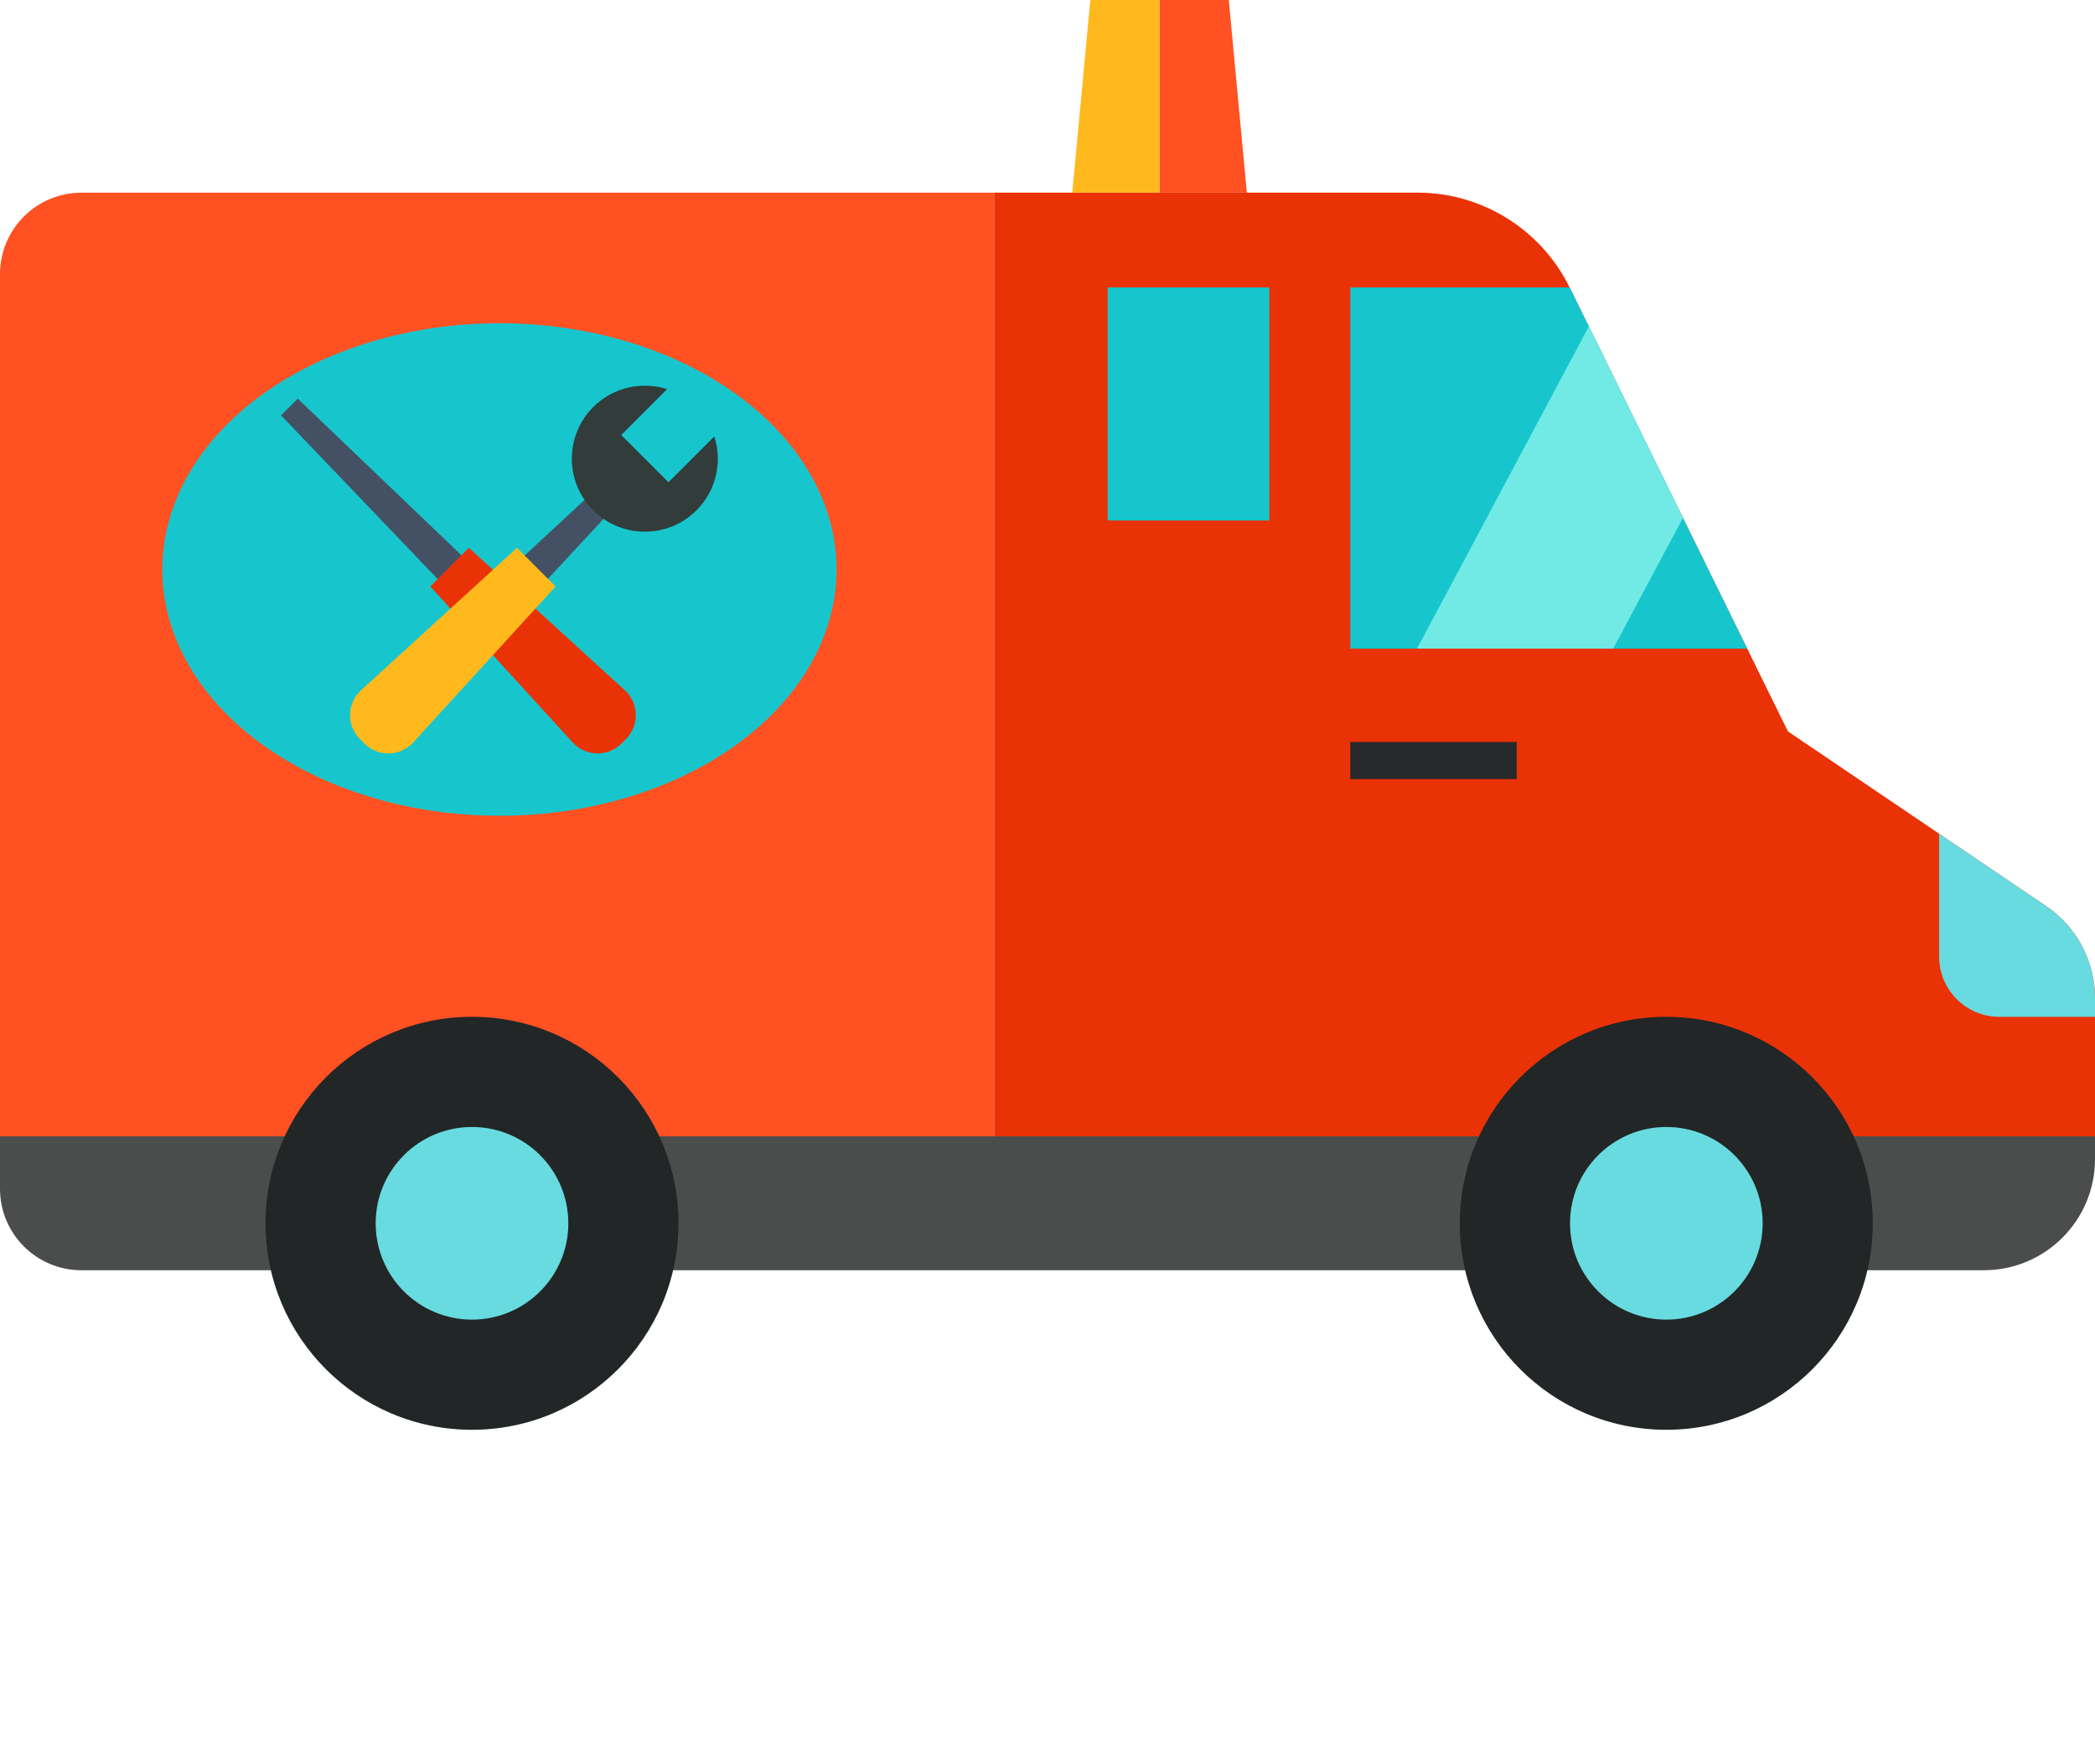
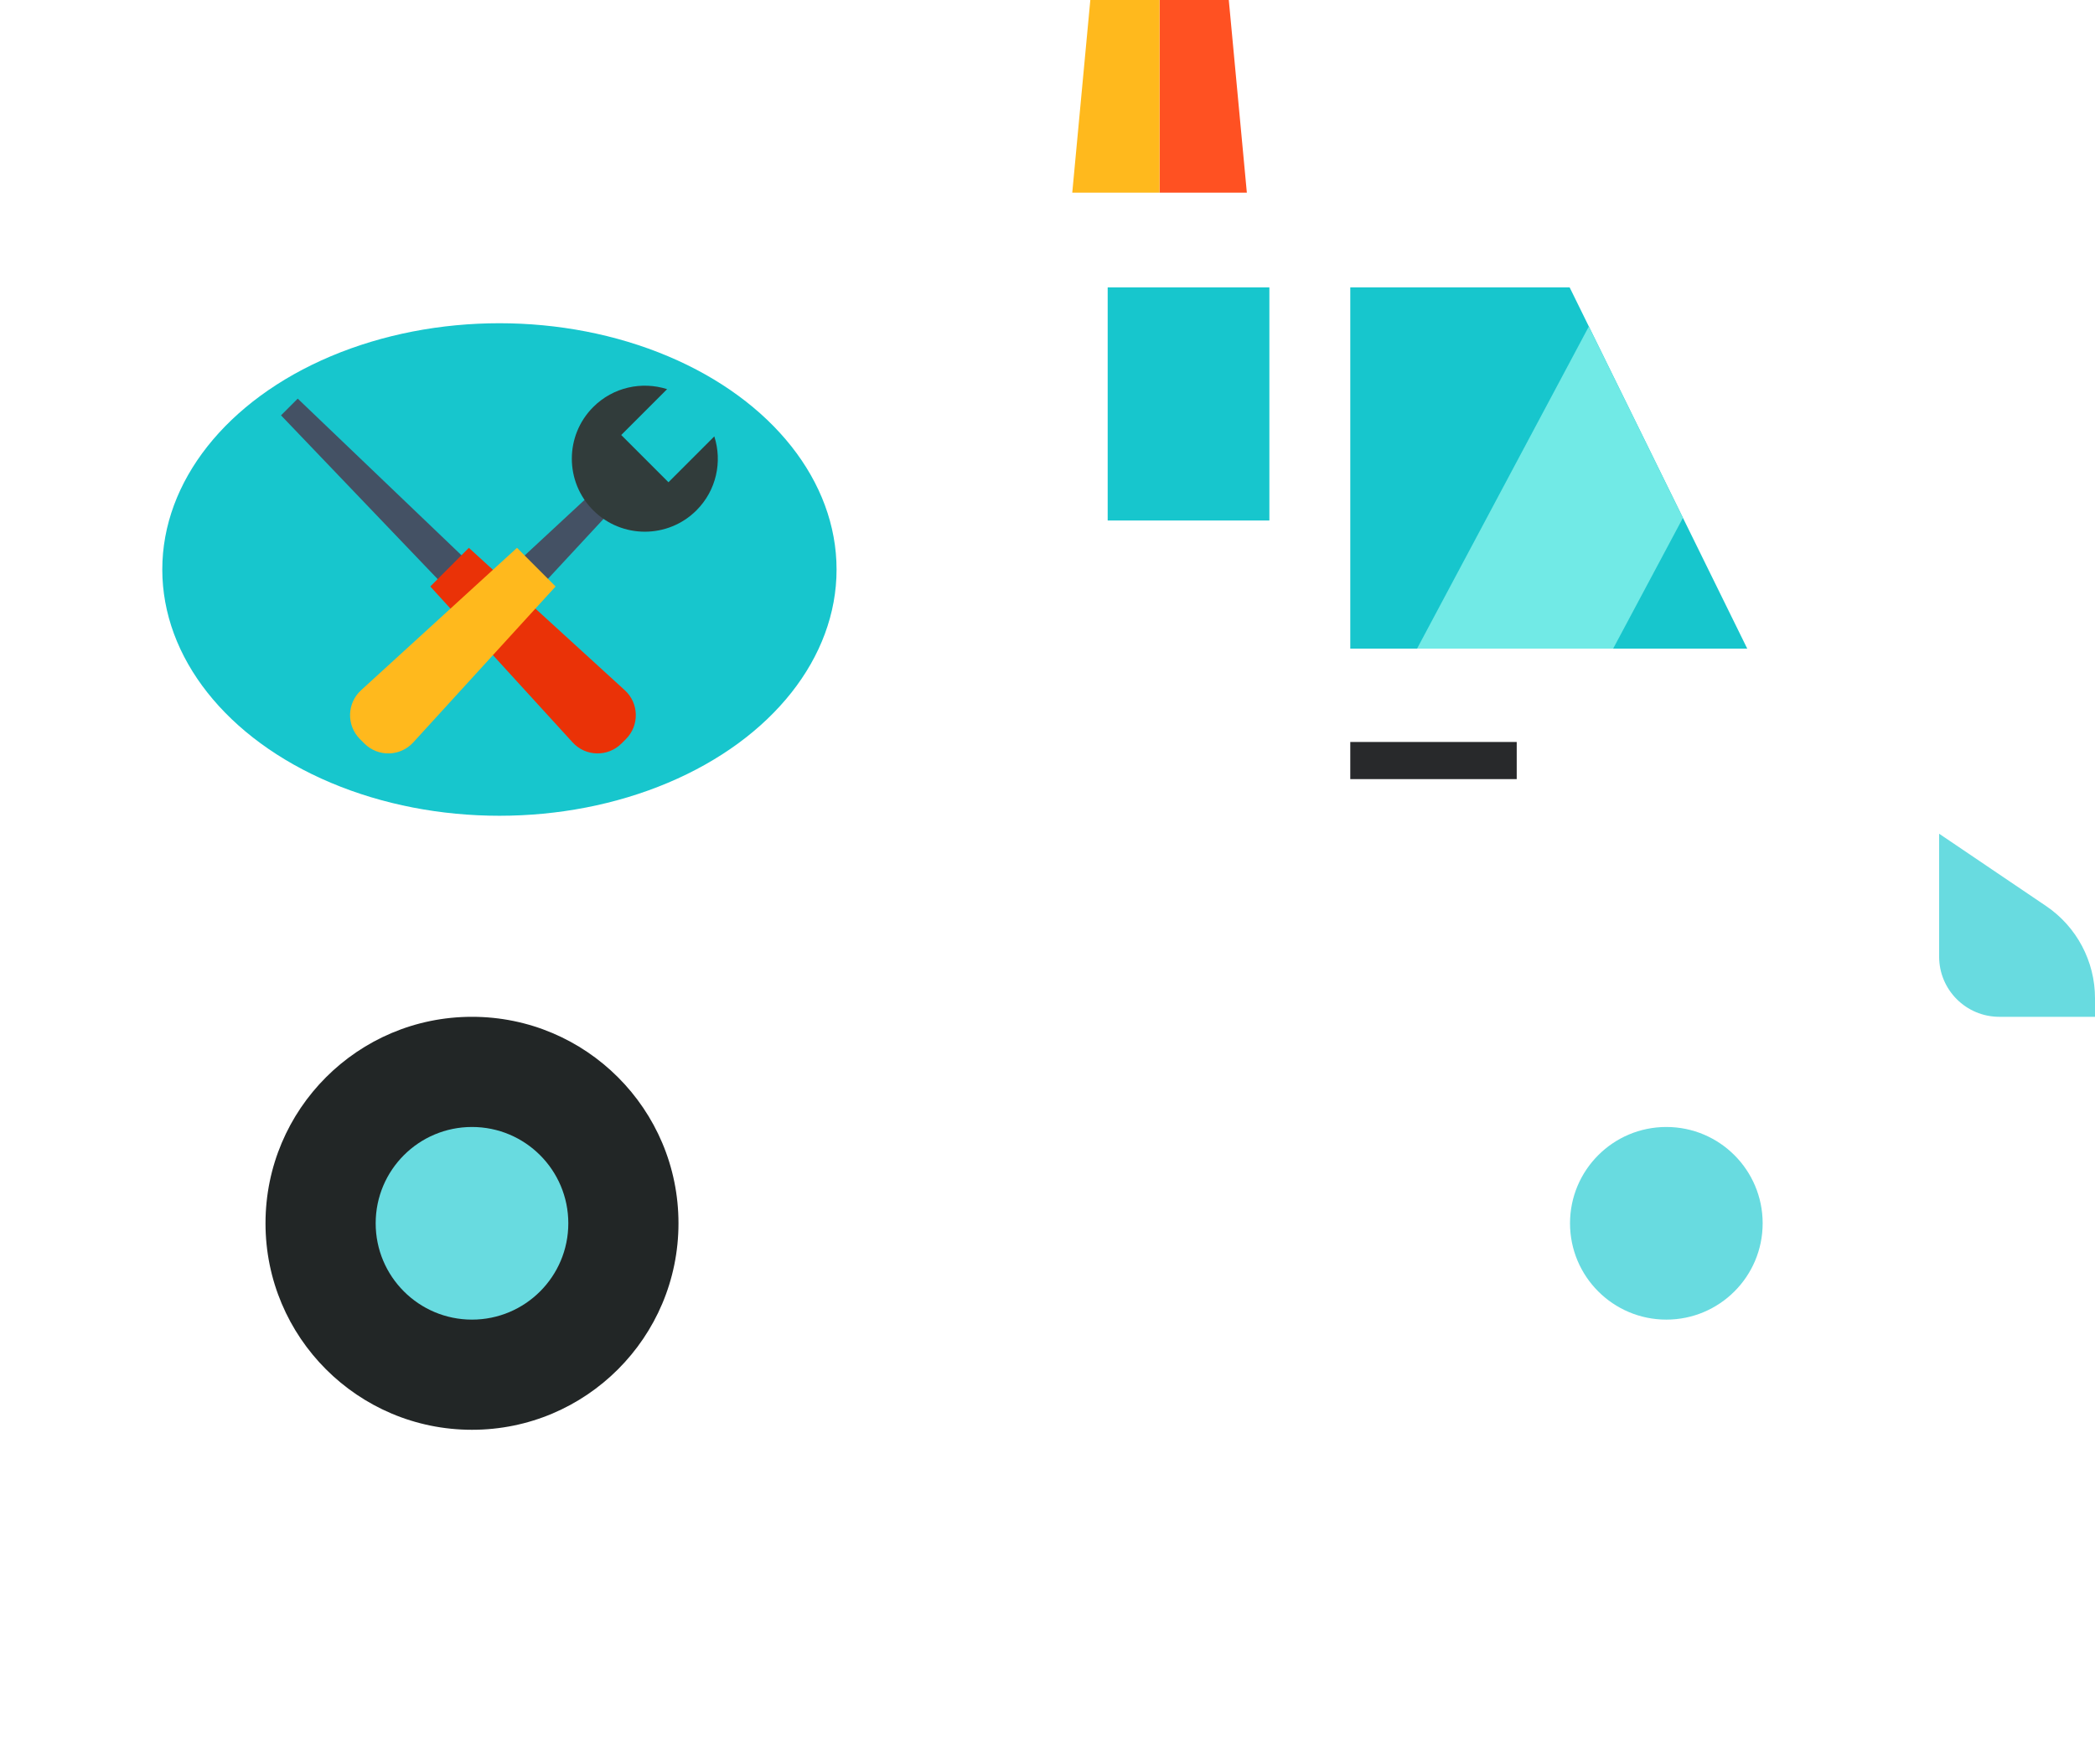
<svg xmlns="http://www.w3.org/2000/svg" id="Layer_2" data-name="Layer 2" viewBox="0 0 388.69 327.28">
  <defs>
    <style>
      .cls-1 {
        fill: #ff5122;
      }

      .cls-2 {
        fill: #ea3207;
      }

      .cls-3 {
        fill: #ffb91d;
      }

      .cls-4 {
        fill: #68dbe0;
      }

      .cls-5 {
        fill: #71eae6;
      }

      .cls-6 {
        fill: #313c3b;
      }

      .cls-7 {
        fill: #222626;
      }

      .cls-8 {
        fill: #445164;
      }

      .cls-9 {
        fill: #17c6cd;
      }

      .cls-10 {
        fill: #898989;
      }

      .cls-11 {
        fill: #4b4d4c;
      }

      .cls-12 {
        fill: #28292b;
      }
    </style>
  </defs>
  <g id="_9" data-name="9">
    <g>
-       <path class="cls-11" d="M0,210.83v9.73c0,8.34,6.76,15.11,15.11,15.11H368.06c11.39,0,20.63-9.23,20.63-20.62v-4.22H0Z" />
      <g>
-         <path class="cls-1" d="M184.45,35.74V210.83H0V50.87c0-8.36,6.76-15.12,15.11-15.12H184.45Z" />
-         <path class="cls-2" d="M388.69,185.2v25.63H184.45V35.74h78.54c11.98,0,22.94,6.83,28.22,17.58l32.95,67.01,7.56,15.37,28.05,18.98,19.85,13.42c5.66,3.83,9.07,10.24,9.07,17.09Z" />
-       </g>
+         </g>
      <path class="cls-10" d="M7.96,326.9c.07,.12,.11,.24,.18,.38-.06-.14-.11-.26-.18-.38h0Z" />
      <rect class="cls-12" x="250.52" y="137.66" width="30.88" height="6.89" />
      <polygon class="cls-1" points="231.33 35.74 215.13 35.74 215.13 0 227.98 0 231.33 35.74" />
      <polygon class="cls-3" points="215.13 0 215.13 35.74 198.94 35.74 202.29 0 215.13 0" />
      <ellipse class="cls-9" cx="92.66" cy="105.66" rx="62.55" ry="45.69" />
      <polygon class="cls-9" points="324.17 120.34 250.52 120.34 250.52 53.32 291.22 53.32 324.17 120.34" />
      <path class="cls-7" d="M125.88,226.96c0,21.16-17.15,38.31-38.31,38.31s-38.31-17.15-38.31-38.31,17.15-38.31,38.31-38.31,38.31,17.15,38.31,38.31Z" />
-       <path class="cls-7" d="M347.46,226.96c0,21.16-17.15,38.31-38.31,38.31s-38.31-17.15-38.31-38.31,17.15-38.31,38.31-38.31,38.31,17.15,38.31,38.31Z" />
      <path class="cls-4" d="M327.03,226.96c0,9.87-8,17.87-17.87,17.87s-17.87-8-17.87-17.87,8-17.87,17.87-17.87,17.87,8,17.87,17.87Z" />
      <path class="cls-4" d="M105.44,226.96c0,9.87-8,17.87-17.87,17.87s-17.87-8-17.87-17.87,8-17.87,17.87-17.87,17.87,8,17.87,17.87Z" />
      <path class="cls-4" d="M388.69,185.2v3.45h-17.75c-6.17,0-11.17-5-11.17-11.17v-22.8l19.85,13.42c5.66,3.83,9.07,10.24,9.07,17.09Z" />
      <rect class="cls-9" x="205.51" y="53.32" width="30" height="43.25" />
      <g>
        <g>
          <polygon class="cls-8" points="55.24 73.96 52.14 77.06 84.3 110.68 88.86 106.12 55.24 73.96" />
          <path class="cls-2" d="M86.99,101.64l-7.16,7.17,26.41,28.93c2.41,2.64,6.53,2.73,9.06,.21l.83-.83c2.52-2.52,2.43-6.65-.2-9.05l-28.93-26.42Z" />
        </g>
        <g>
          <g>
            <polygon class="cls-8" points="114.22 87.4 117.33 90.5 98.61 110.68 94.04 106.12 114.22 87.4" />
            <path class="cls-3" d="M95.92,101.64l7.16,7.17-26.41,28.93c-2.41,2.64-6.53,2.73-9.06,.21l-.83-.83c-2.52-2.53-2.43-6.65,.21-9.06l28.93-26.42Z" />
          </g>
          <path class="cls-6" d="M132.53,80.96l-8.51,8.51-8.76-8.76,8.51-8.51c-4.68-1.49-10-.39-13.71,3.32-5.29,5.29-5.29,13.87,0,19.16,5.29,5.29,13.87,5.29,19.16,0,3.71-3.71,4.81-9.03,3.31-13.71Z" />
        </g>
      </g>
      <polygon class="cls-5" points="312.24 96.08 299.29 120.34 262.91 120.34 294.78 60.57 312.24 96.08" />
    </g>
  </g>
</svg>